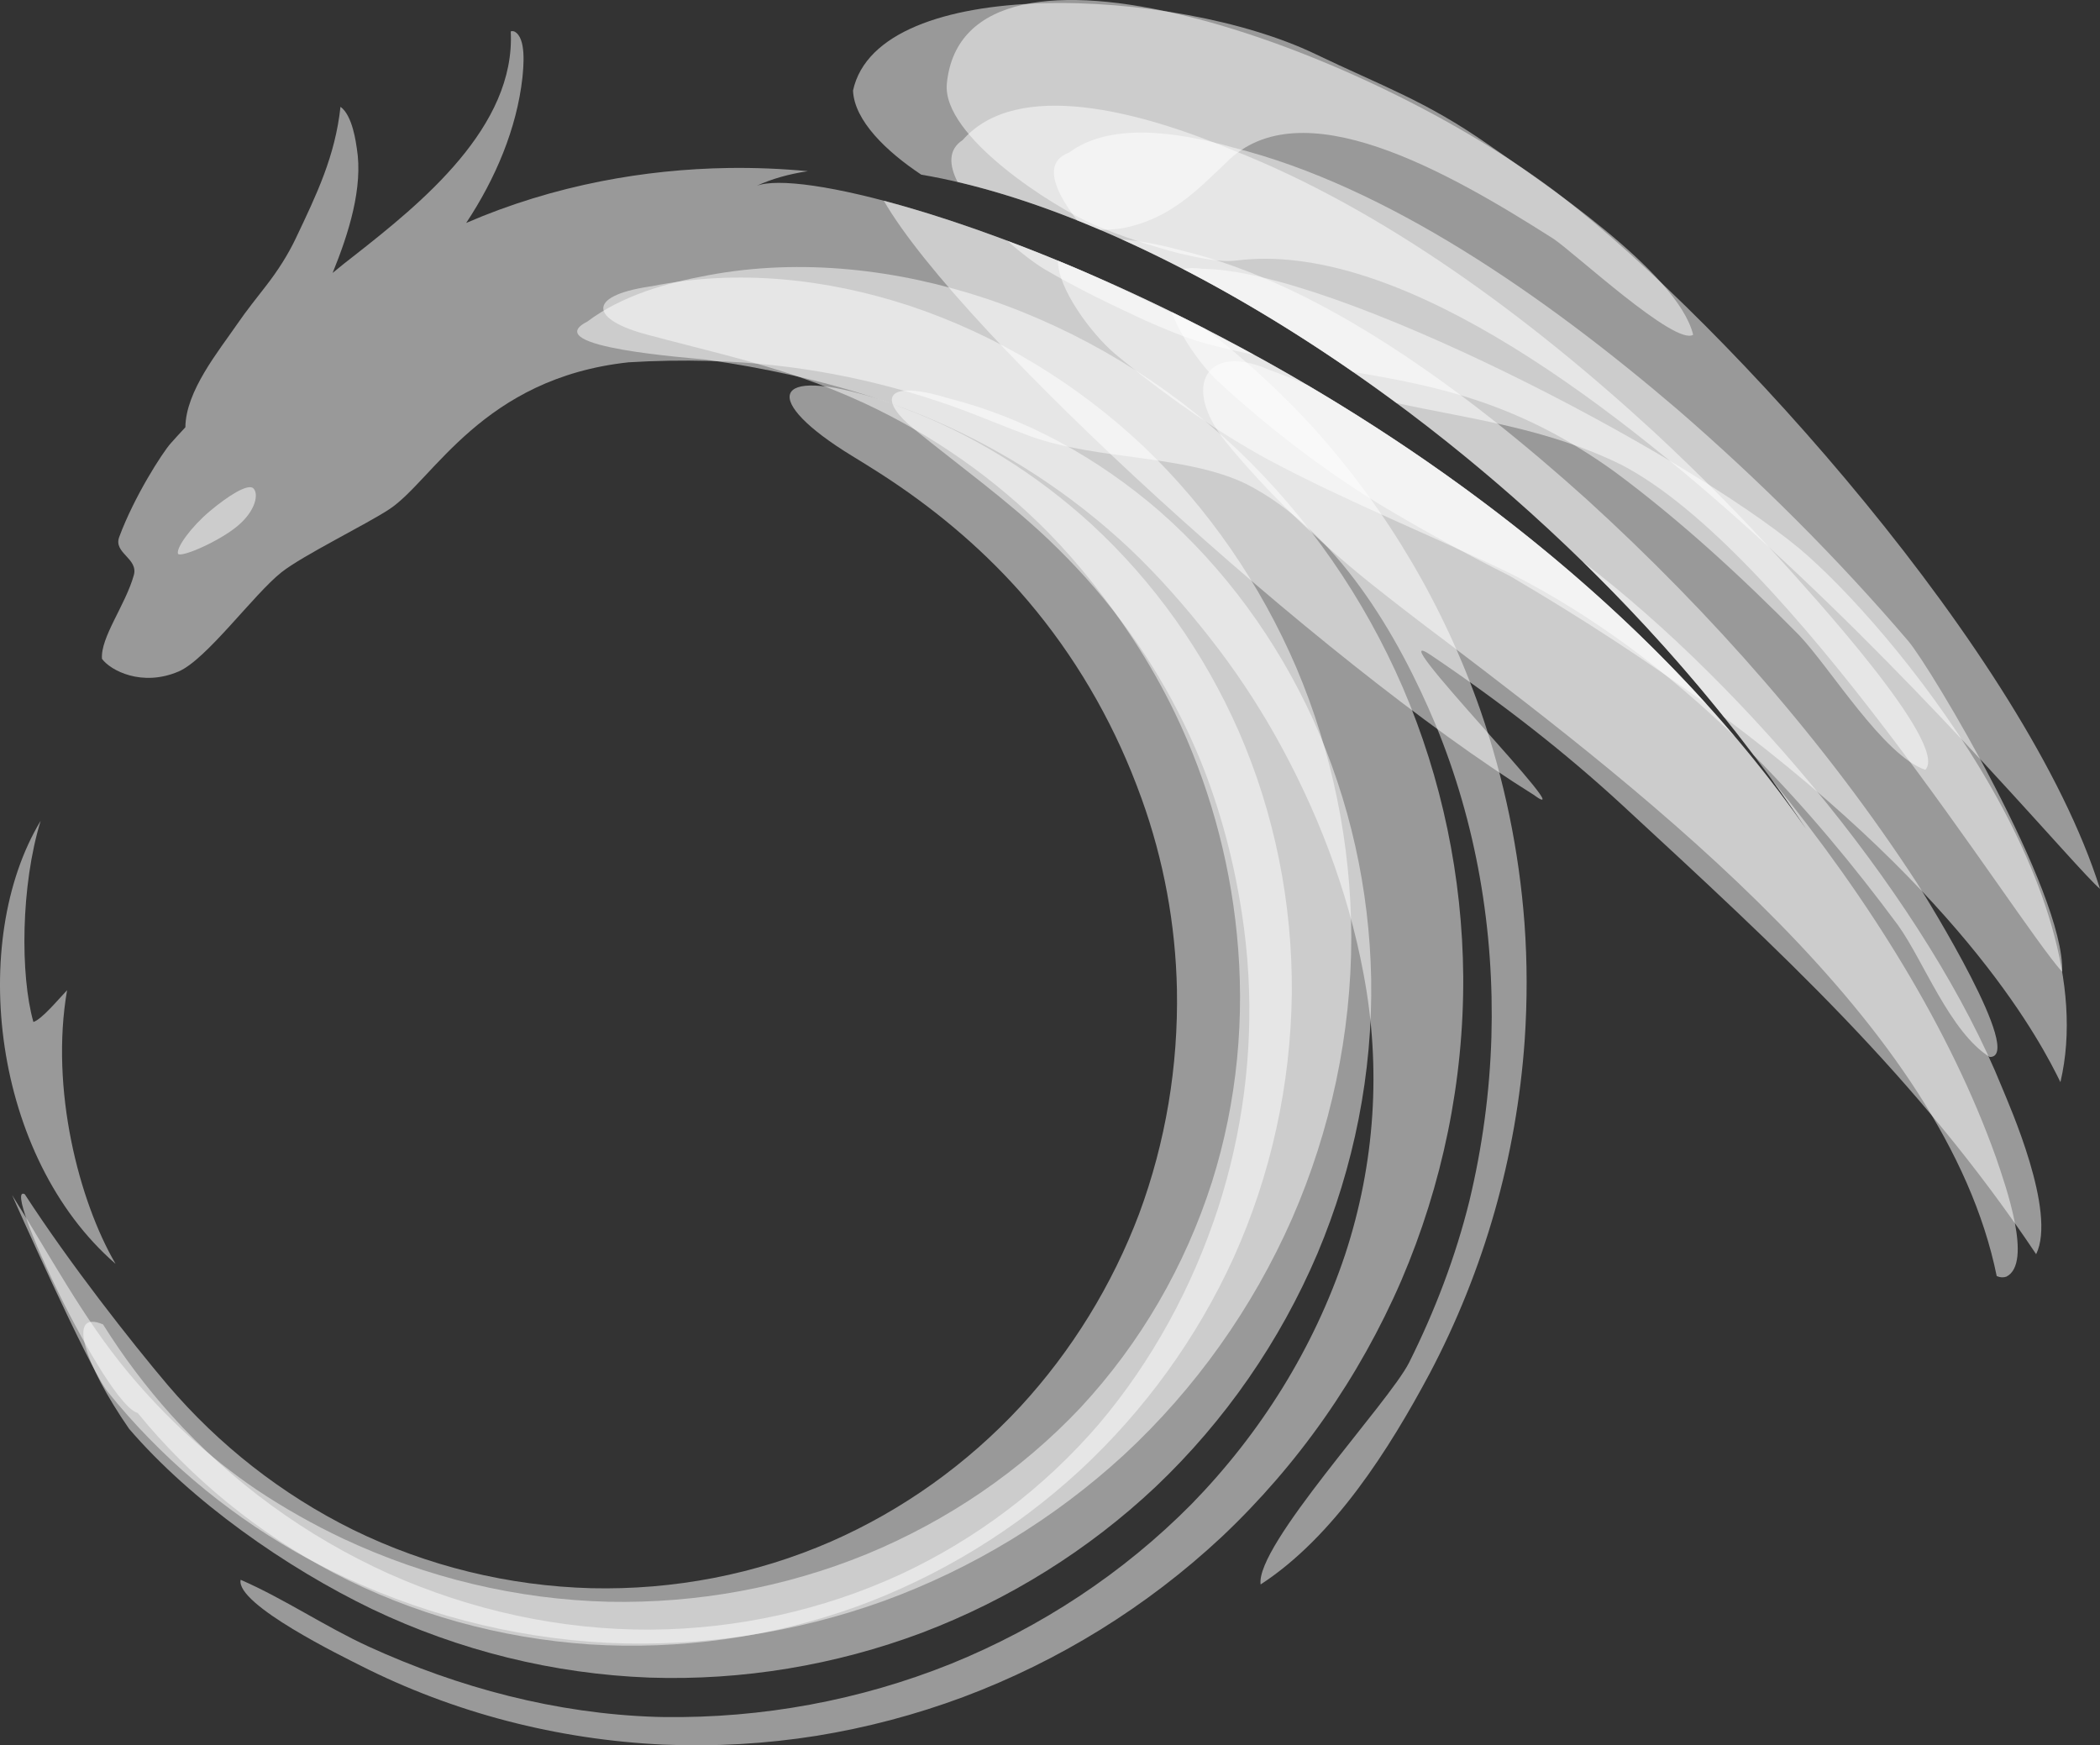
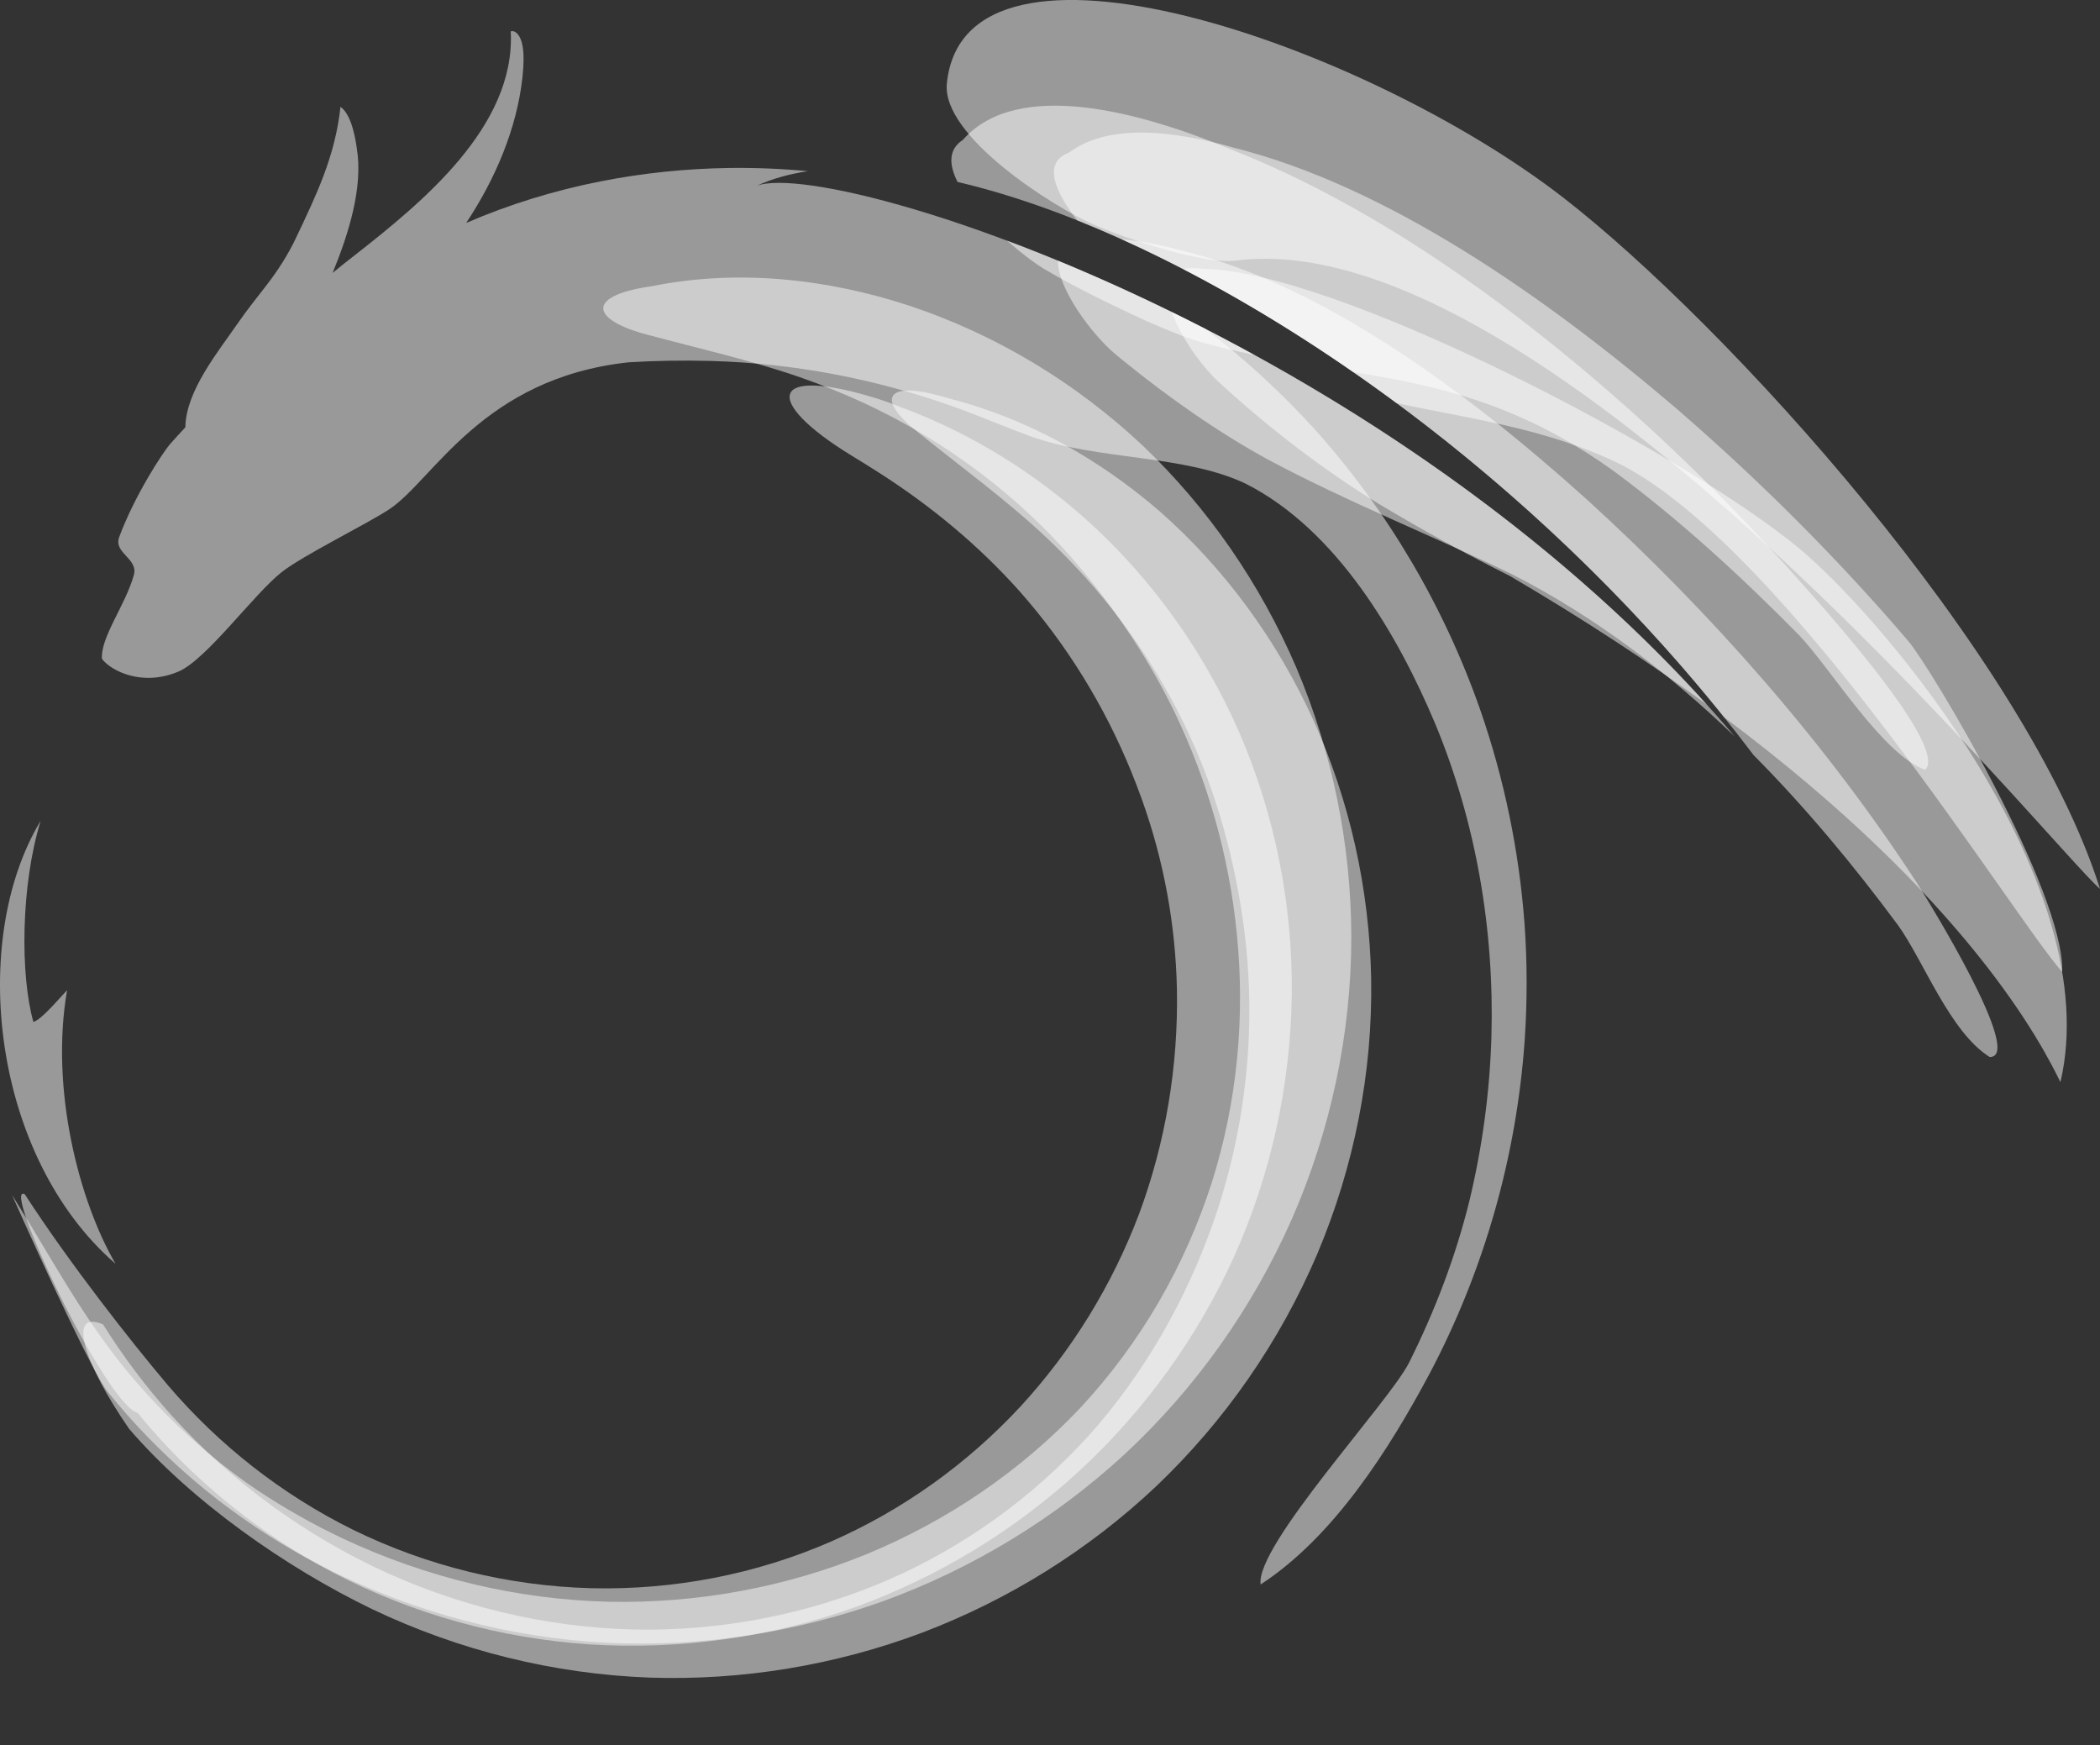
<svg xmlns="http://www.w3.org/2000/svg" id="Capa_2" data-name="Capa 2" viewBox="0 0 879.98 731.22">
  <rect x="0" y="0" width="879.98" height="731.22" fill="#333333" stroke="none" />
  <defs>
    <style>
      .cls-1 {
        fill: #fff;
        fill-rule: evenodd;
        opacity: .5;
        stroke-width: 0px;
      }
    </style>
  </defs>
  <g id="Capa_1-2" data-name="Capa 1">
    <g>
      <g>
        <path class="cls-1" d="M48.39,529.47C-3.23,484.67-13.33,394.21,17.03,343.9c-8.36,27.16-8.58,64.72-3.04,84.26,3.49-1.01,10.8-9.86,14.12-13.3-7.18,41.41,4.99,88.36,20.29,114.6Z" />
        <path class="cls-1" d="M195.38,93.39c18.14-7.84,37.1-13.63,56.47-17.44h0s0,0,0,0c17.58-3.46,35.49-5.3,53.42-5.57,11.12-.16,22.22.29,33.25,1.34-7.92,1.18-15.13,3.21-21.51,6.15,17.35-6.64,96.58,12.94,188.1,59.95,16.38,12.48,31.63,26.46,45.56,41.76,30.85,34.33,54.52,74.61,69.73,118.17,9.95,28.76,16.15,58.74,18.42,89.09,1.18,16.26,1.18,32.58.09,48.84-3.4,48.82-17,96.53-39.85,139.81-16.85,31.52-40.04,68.32-70.81,88.33-2.26-16.27,53.81-76.28,62.2-92.92,10.8-21.59,19.46-44.26,25.27-67.7,5.42-22.55,8.55-45.59,9.24-68.77,1.27-44.71-6.33-89.54-23.43-130.92-15.79-37.66-41.36-81.44-79.4-100.8-25.99-12.42-61.98-9.73-90.41-19.95-10.88-4-21.53-8.61-32.45-12.51-32.64-11.59-66.62-18.04-101.26-19.02-.24,0-.48-.01-.72-.02-11.3-.29-22.6-.11-33.86.58-61.3,6.61-81.82,49.27-100.15,61.46-9.48,6.31-36.39,19.43-45.34,26.52-11.64,9.22-31.43,36.56-43.09,41.55-15.43,6.6-28.6-.47-32.12-5.3-.66-9.02,9.85-22.51,13.35-35.06,1.97-7.04-8.63-9.21-6.13-15.96,6.33-17.1,18.14-35.37,21.52-39.18,2.04-2.3,4.11-4.56,6.21-6.8v-.06c.19-15.15,13.84-31.72,21.8-43.29,3.77-5.49,7.94-10.68,12.02-15.94,5.01-6.45,9.2-13.04,12.46-19.9,8.73-18.38,16.48-34.37,18.72-55.08,5.14,3.67,6.53,15.49,6.84,17.4,2.68,16.33-3.35,35.57-10.14,52.2,3.04-2.53,6.13-4.99,9.26-7.4,27.62-21.68,67.49-53.75,65.38-93.79.57-.19,1.07-.14,1.61.09,5,2.68,3.72,14.7,3.29,19.22-2.35,21.32-11.28,42.39-23.57,60.93Z" />
-         <path class="cls-1" d="M246.09,134.74c14.49-10.91,33.21-16.24,50.8-19.45,38.99-7.26,79.54-2.49,116.96,10.01,39.01,13.26,74.68,34.91,104.7,63.12,29.56,28.14,53.04,62.16,69.26,99.59,16.42,38.23,25,79.49,25.34,121.08.27,43.77-8.71,87.16-25.94,127.38-17.57,40.55-43.17,77.18-75.34,107.49-31.31,29.23-68.17,52-108.26,67.04-19.89,7.4-40.48,12.84-61.43,16.24-21.28,3.38-42.86,4.61-64.39,3.68-44.11-2.09-87.55-13.22-126.96-33.22-6.24-3.2-52.22-25.44-49.99-35.83,18.41,8.04,35.29,19.56,53.59,27.97,37.87,17.31,78.66,28.11,120.39,29.47,1.11.03,2.21.06,3.32.07,41.16.56,82.12-6.96,120.32-22.29,37.72-15.32,72.18-37.96,100.83-66.92,28.9-29.61,51.23-65.24,64.36-104.53,12.55-38.18,15.24-78.36,7.69-117.82-6.55-35.06-19.65-68.92-37.13-99.95-8.02-14.17-17.09-27.74-27.16-40.54-10.42-13.27-21.52-25.96-33.78-37.57-24.19-22.69-52.13-40.92-82.61-53.98-7.6-3.24-15.33-6.15-23.17-8.76-23.34-7.72-47.35-12.92-71.67-16.34-5.22-.7-71.04-5.06-49.72-15.94Z" />
+         <path class="cls-1" d="M246.09,134.74Z" />
        <path class="cls-1" d="M273.17,119.9c35.89-7.24,73.38-3.16,107.97,8.21,36.45,12.14,69.75,32.32,97.73,58.61,27.55,26.27,49.33,58.02,64.34,92.98,15.13,35.65,22.94,74.08,23.04,112.81-.02,40.65-8.6,80.84-24.86,118.09-16.52,37.42-40.46,71.19-70.48,98.99-29.14,26.75-63.3,47.52-100.45,61.1-37.12,13.39-76.55,19.42-115.97,17.59-40.56-2.1-80.29-12.56-116.65-30.66-4.85-2.43-9.63-4.98-14.35-7.67-29.97-17.23-56.67-39.92-78.35-66.85-7.88-9.85-40.18-82.49-40.06-82.4,15.9,25.3,29.49,51.35,48.75,74.46,15.62,18.68,33.57,35.35,53.75,49.01,11.55,7.71,23.66,14.54,36.22,20.48,34.88,16.32,72.7,25.48,111.22,26.43,37.02.75,73.92-5.96,108.2-19.97,33.79-13.98,64.47-34.76,89.58-61.38,25.16-27.06,43.82-59.38,55.07-94.55,10.6-33.62,13.94-69.1,10.39-104.14-3.2-32.07-12.02-63.42-25.99-92.47-5.16-10.67-11.02-20.99-17.51-30.9-10.46-15.97-22.23-31.03-35.6-44.68-22.19-22.45-48.2-40.64-76.79-53.98-8.92-4.14-18.06-7.8-27.36-11.03-20.83-7.19-42.21-11.97-63.45-17.67-23.81-6.2-26.41-16.2.62-20.26.34-.06.68-.11,1.02-.16Z" />
        <path class="cls-1" d="M397.45,166.86c32.78,8.33,62.9,25.25,88.42,47.29,27.43,24.1,49.18,54.06,64.34,87.23,15.43,34.13,23.65,71.16,24.36,108.6.67,39.54-7.17,78.78-22.51,115.2-15.69,36.81-38.71,70.07-67.71,97.64-28.27,26.64-61.64,47.41-97.95,61.21-36.45,13.68-75.31,20.12-114.23,18.82-40.29-1.52-79.82-11.34-116.21-28.68-36.07-17.37-75.76-45.18-101.86-75.55-19.01-27.47-26.18-50.23-10.92-43.74,8.38,13.39,17.89,26.06,28.43,37.82,25.44,28.27,56.54,50.91,91.18,66.57,34.6,15.44,72.06,23.67,109.97,23.49,36.09-.3,71.78-8.07,104.58-23.16,31.85-14.84,60.19-36.3,83.11-62.94,22.48-26.57,39.22-57.54,50.01-90.59,10.17-31.48,14.51-64.63,12.65-97.66-.49-8.77-1.42-17.51-2.78-26.19-3.37-21.72-8.96-43.01-17.21-63.4-11.47-28.12-27.75-54-48.01-76.61-5.02-5.57-10.26-10.94-15.69-16.12-17.72-16.82-37.41-30.91-56.32-46.27-14.19-11.6-12.57-19.31,6.88-14.98,2.51.57,4.99,1.26,7.45,2.02Z" />
        <path class="cls-1" d="M378.82,171.09c29.02,10.89,55.56,27.58,78.44,48.45,26.37,24.28,47.35,53.93,61.78,86.73,15.13,34.67,22.59,72.2,22.28,110.01-.46,38.18-8.72,75.93-24.43,110.74-15.35,33.63-37.31,63.94-64.42,89.07-27.15,24.99-59.04,44.47-93.72,57.1-35.79,12.85-73.83,18.14-111.78,15.74-37.47-2.56-74.06-12.66-107.36-30.08-31.48-16.59-59.42-39.31-81.93-66.89-13.52-3.65-57.59-96.94-47.31-91.64,18.92,29.2,44.66,61.93,59.88,79.92,21.51,25.25,47.94,45.97,77.69,60.67,31.13,15.25,65.2,23.55,99.84,24.49,34.5.8,68.85-5.75,100.5-19.57,30-13.17,56.97-32.48,79.26-56.48,21.62-23.45,38.48-50.92,49.77-80.74,11.16-30.04,16.45-61.99,15.87-94.03-.57-27.27-5.54-54.29-14.79-79.95-1.36-3.76-2.78-7.49-4.29-11.19-11.29-27.75-27.09-53.41-46.95-75.84-17.03-19.06-36.72-35.36-58.2-49.17-3.99-2.56-8.01-5.06-12.06-7.52-37.75-23.11-34.72-38.12,11.06-23.79,3.67,1.18,7.28,2.52,10.85,3.97Z" />
-         <path class="cls-1" d="M106.18,204.62c2.24,2.18,1.15,9.19-6.58,15.7-7.73,6.51-23.73,13.42-25.01,11.71-.86-2.54,5.54-11.3,13.27-17.81,7.73-6.51,16.08-11.78,18.32-9.61Z" />
      </g>
      <g>
-         <path class="cls-1" d="M357.44,37.98c10.57-49.08,135.37-43.41,193.74-15.34,27.7,13.32,46.07,19.51,72.29,37.81,21.78,15.21,79.57,53.34,86.02,79.8-7.53,4.8-49.81-34.41-58.54-40.22-44.61-28.42-106.02-63.32-137.02-32.01-12.79,12.21-23.83,23.68-43.28,27.55-3.01.51-6.24.73-9.63.73-26.89-11.46-52.27-19.29-74.97-23.12-14.57-9.68-28.05-22.61-28.6-35.19Z" />
        <path class="cls-1" d="M396.76,35.03c7.37-74.41,174.93-16.77,258.12,47.62,68.68,53.16,194.14,191.46,225.1,289.75-19.53-16.49-231.96-279.44-361.72-263.27-7.3.91-16.01-1.17-24.03-2.95-11.83-3.16-23.85-6.93-35.69-11.99-17.32-7.5-63.95-37.17-61.77-59.15Z" />
        <path class="cls-1" d="M403.39,58.69c22.86-26.04,74.6-11.94,113.16,4.2,62.68,24.69,123.47,69.28,176.54,118.07,18.66,17.31,36.61,35.43,53.69,54.29,9.9,11.04,70.37,76.7,59.99,87.26-17.58-5.97-39.88-42.85-53-56.53-24.22-24.54-49.82-48.1-77.27-68.42-39.83-28.64-73.83-35.82-109.42-41.69-58.61-40.65-117.27-68.31-165.83-79.64-3.61-7.15-3.92-13.6,2.13-17.54h0ZM525.58,148.68c-36.9-20.25-72.43-36.17-103.53-47.84,5.98,5.31,11.82,9.67,15.75,12.01,13.73,8.07,27.91,14.83,41.95,21.37,8.13,3.55,16.42,7.12,24.58,9.44,7.26,1.97,14.32,3.59,21.25,5.02Z" />
        <path class="cls-1" d="M447.92,63.93c16.85-12.54,44.33-9.13,69.15-2.03,64.14,16.15,130.07,61.99,185.64,109.46,34.54,29.89,67.17,62.41,96.85,97.11,9.56,11.17,65.68,105.32,64.57,138.71-20.37-22.72-114.27-175.94-184.75-212.48-31.46-15.42-62.76-19.03-94.2-25.85-45.53-33.69-91.73-59.73-133.8-76.54-9.51-12.25-14.51-24.25-3.46-28.37Z" />
        <path class="cls-1" d="M470.16,100.31c8.05.64,16.38,2.29,24.73,4.58,59.21,14.12,120.04,59.36,169.99,104.31,52.44,47.73,100.36,102.36,138.3,160.59,4.98,7.77,45.4,73.3,30.57,73.05-16.63-10.42-27.51-39.92-38.3-55.07-18.65-25.19-38.75-49.36-60.6-71.38-75.66-100.16-177.19-176.61-264.69-216.08h0ZM726.99,308.65c-82.59-97.48-196.38-163.48-283.68-199.45-.15,11.34,13.71,30.39,23.91,39.05,1.23,1.03,2.47,2.05,3.72,3.05,18.92,15.37,40.06,30.2,60.75,41.43,33.74,17.97,67.89,31.37,101.84,47.83,34.44,17.54,65.39,41,93.47,68.08Z" />
        <path class="cls-1" d="M503.86,112.63c55.26.37,201.09,76.48,250.4,117.38,37.68,31.8,128.45,141.06,109.14,223.36-7.61-15.49-38.35-76.23-140.91-152.86-66.59-82.97-150.32-148.28-226.7-187.8,2.11-.49,4.76-.55,8.07-.09h0ZM715.2,295.14c-66.53-73.66-150.37-128.24-224.22-164.44,3.71,10.29,12.24,22.37,19.42,29.08,20.41,18.88,44.17,37.15,67.25,51.24,18.16,10.92,36.54,20.98,55.1,30.32,31.5,18.47,58.79,36.51,82.46,53.79Z" />
-         <path class="cls-1" d="M663.23,235.31c70.17,53.6,144.87,144.1,175.72,220.38,2.96,7.29,22.98,52.04,14.27,69.77-49.88-74.55-107.42-127.16-173.05-187.81-24.48-22.62-51.35-43.48-80.55-63.16-23.8-16.04,66.17,75.55,42.87,58.39-88.59-55.16-239.9-192.88-272.15-248.8,23.07,6.09,51.81,15.94,83.6,29.6,22.61,10.13,48.45,22.63,75.86,37.32,80.47,44.75,166.81,109.99,227.21,196.52-27.45-41.12-59.52-78.77-93.78-112.21Z" />
-         <path class="cls-1" d="M531.83,154.93c5.38,1.92,10.75,4.08,16.09,6.45,75.1,44.25,153.2,106.08,209.08,186.14-4.73-7.09-9.62-14.06-14.61-20.94,40.76,50.01,74.87,104.66,94.02,158.39,4.13,12.07,15.45,44.18,4.38,49.88-1.25.44-2.51.44-4.09-.22-21.37-105.24-145.5-201.13-231.11-266.11-10.81-8.09-21.53-16.34-32.12-24.79-21.06-17-42.67-37.54-59.8-58.57-18.9-23.57-7.97-41.78,18.17-30.22Z" />
      </g>
    </g>
  </g>
</svg>